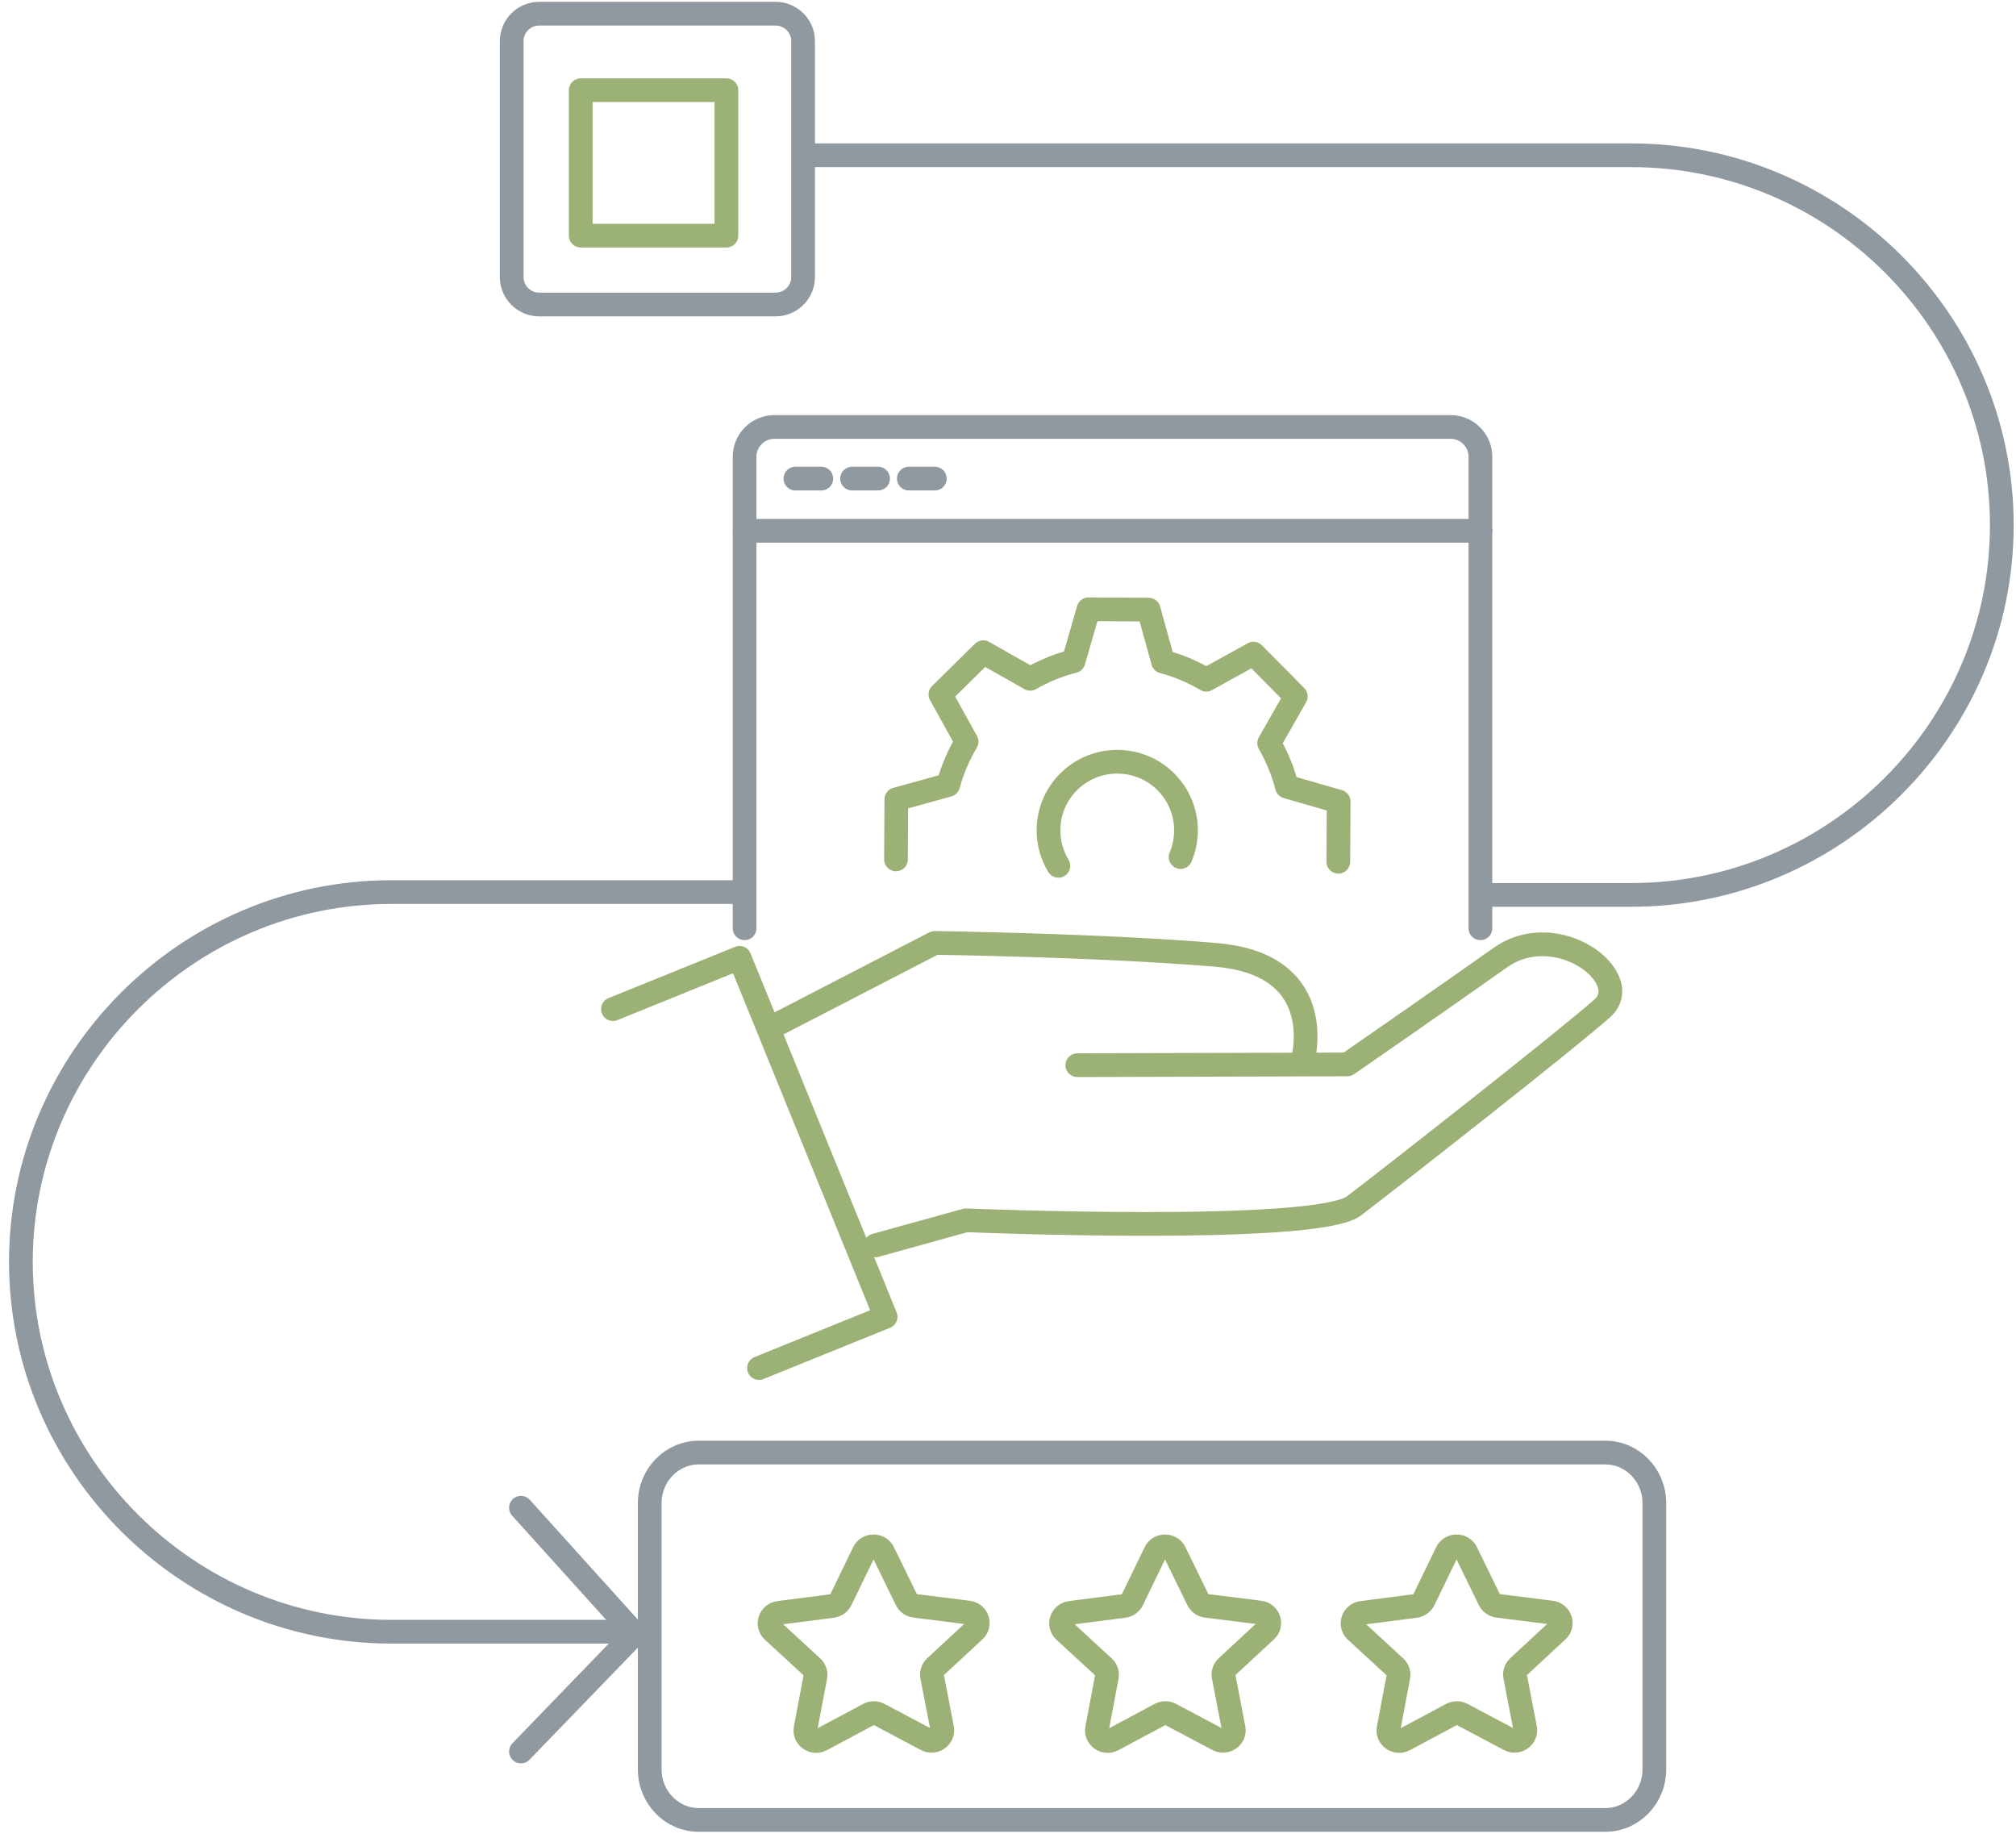
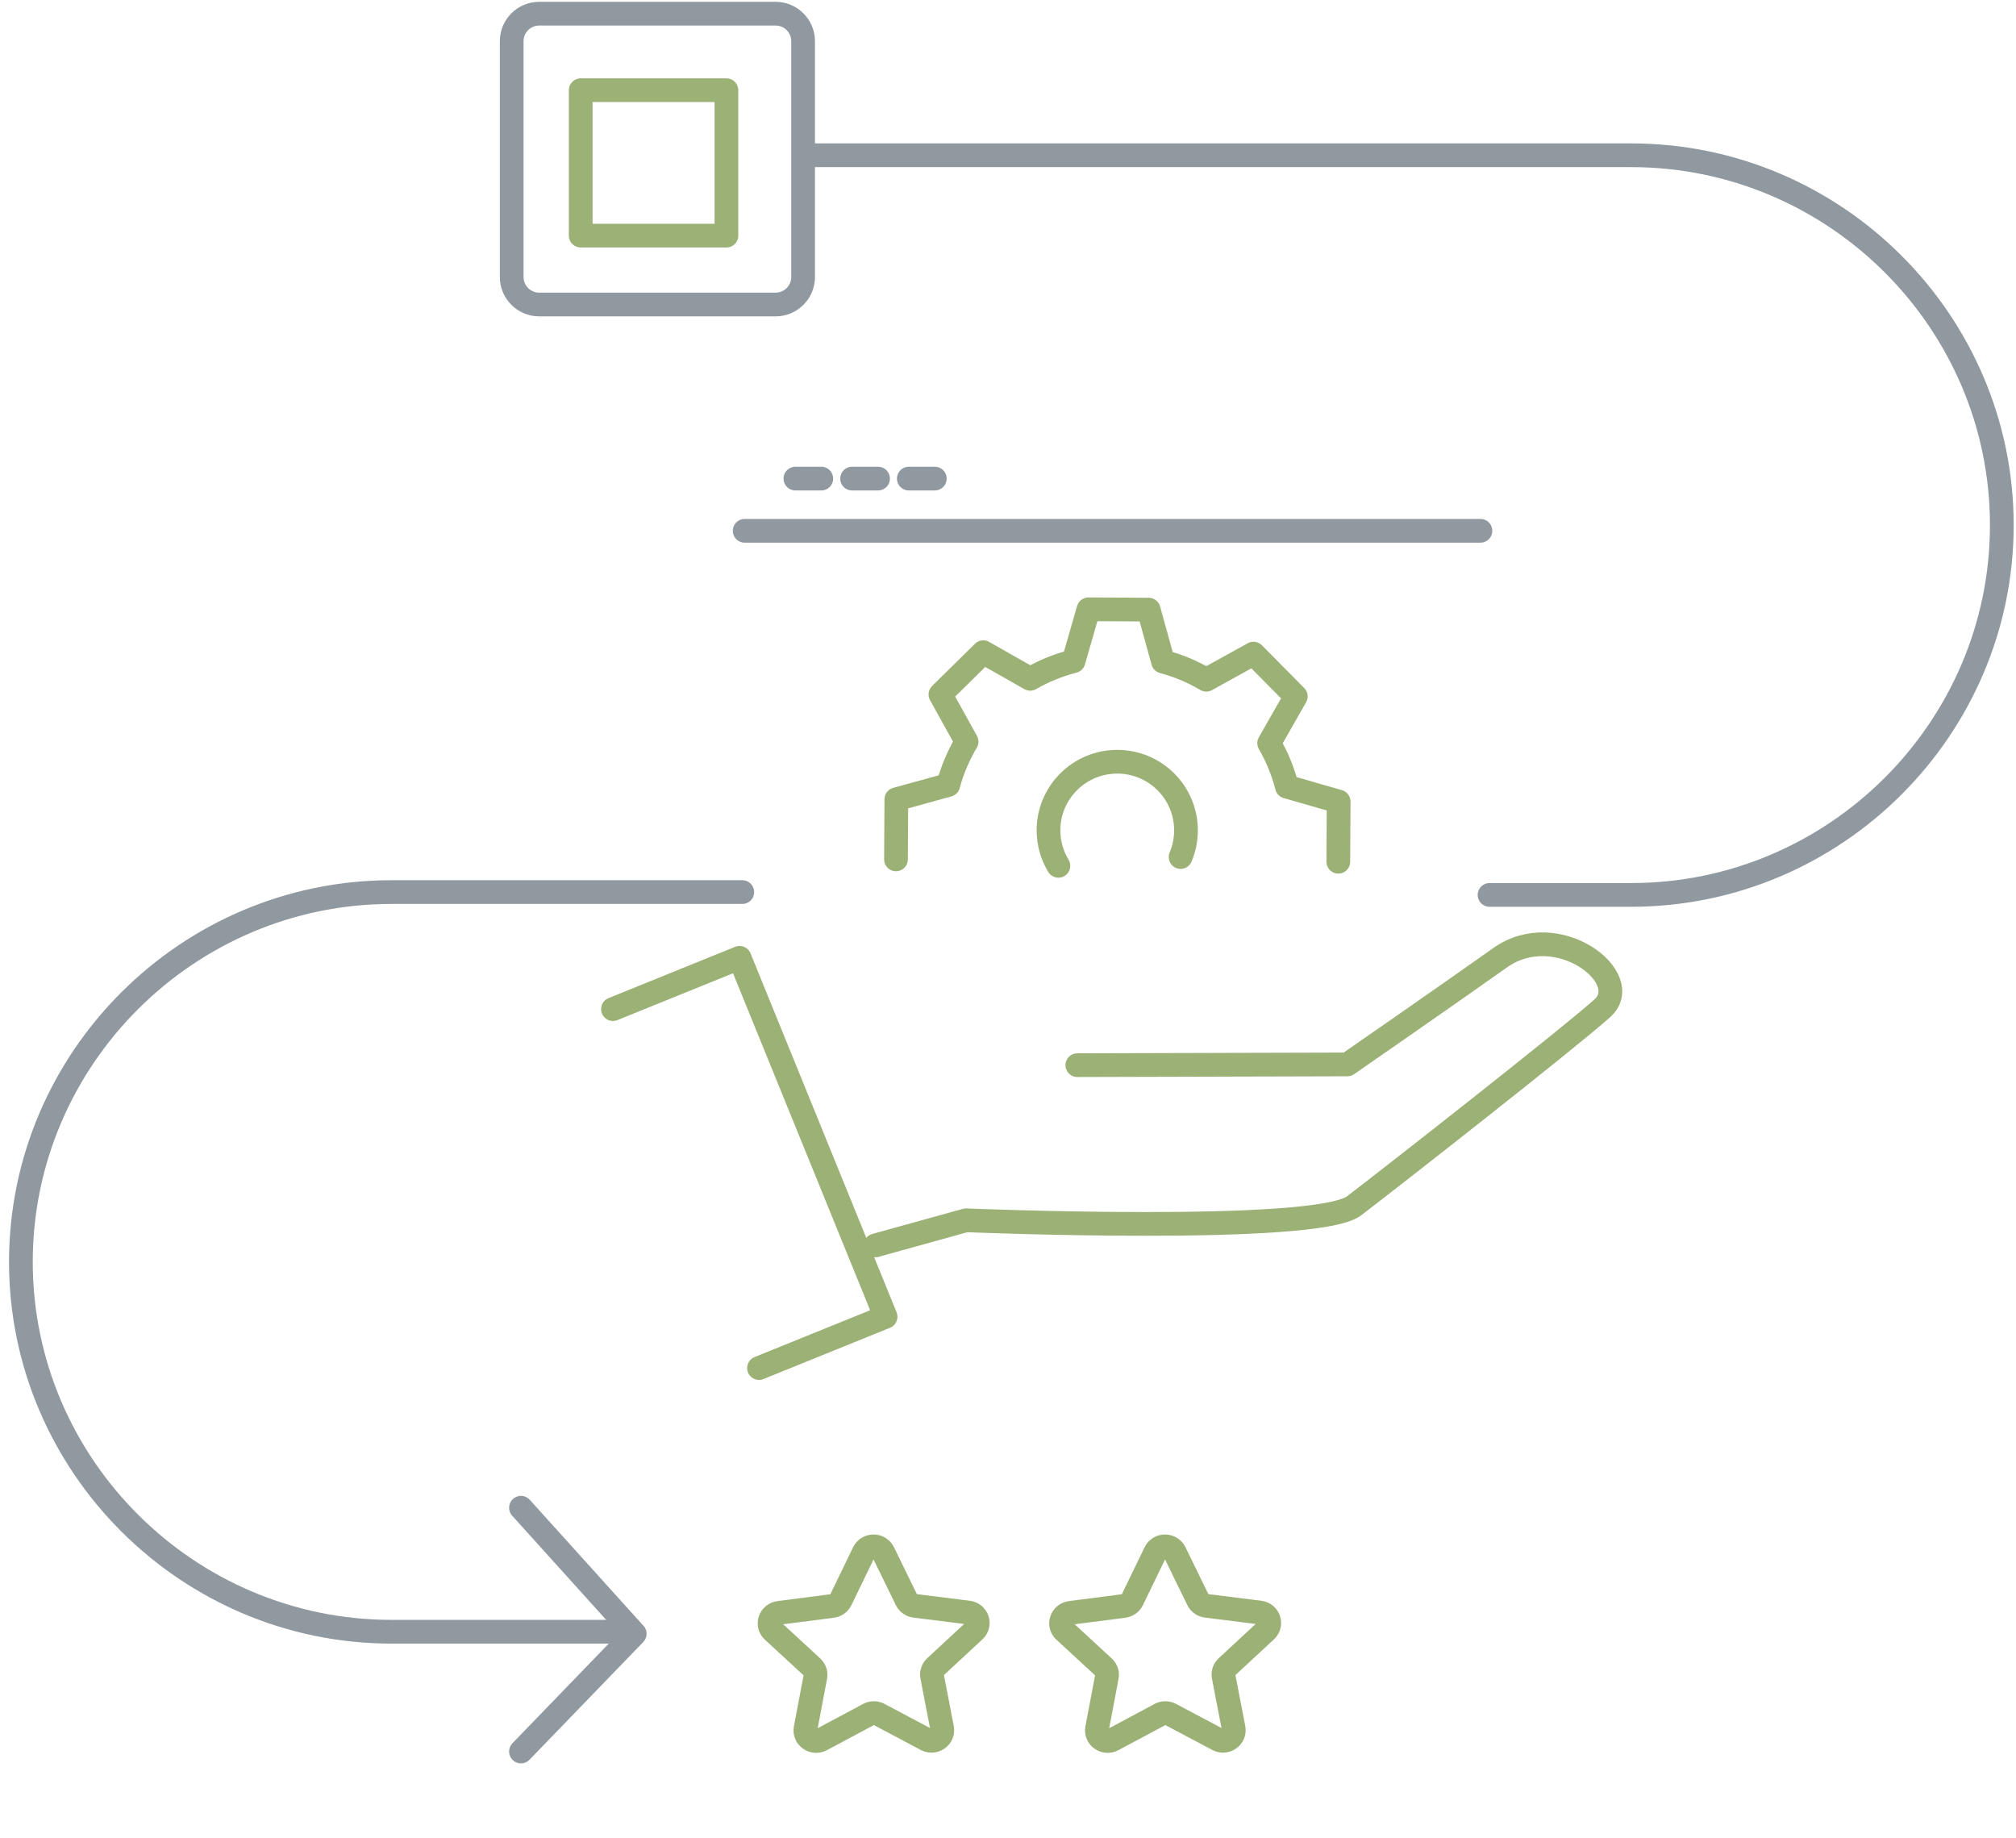
<svg xmlns="http://www.w3.org/2000/svg" width="170" height="155" viewBox="0 0 170 155" fill="none">
  <path d="M125.606 75.455H137.557C154.745 75.455 168.804 61.426 168.804 44.273C168.804 27.12 154.745 13.091 137.557 13.091H68.518" stroke="#9098A0" stroke-width="2" stroke-linecap="round" stroke-linejoin="round" />
  <path d="M62.594 75.216H33.009C15.821 75.216 1.762 89.245 1.762 106.398C1.762 123.551 15.821 137.58 33.009 137.58H51.827" stroke="#9098A0" stroke-width="2" stroke-linecap="round" stroke-linejoin="round" />
  <path d="M65.399 1.153H45.473C44.189 1.153 43.149 2.191 43.149 3.472V23.356C43.149 24.637 44.189 25.675 45.473 25.675H65.399C66.682 25.675 67.722 24.637 67.722 23.356V3.472C67.722 2.191 66.682 1.153 65.399 1.153Z" stroke="#9098A0" stroke-width="2" stroke-linecap="round" stroke-linejoin="round" />
-   <path d="M135.366 122.473H58.926C56.641 122.473 54.789 124.381 54.789 126.736V149.185C54.789 151.54 56.641 153.448 58.926 153.448H135.366C137.651 153.448 139.503 151.54 139.503 149.185V126.736C139.503 124.381 137.651 122.473 135.366 122.473Z" stroke="#9098A0" stroke-width="2" stroke-linecap="round" stroke-linejoin="round" />
  <path d="M78.602 141.357L79.445 145.721C79.587 146.457 78.791 147.024 78.116 146.667L74.121 144.549C73.849 144.405 73.521 144.405 73.25 144.551L69.261 146.683C68.588 147.043 67.79 146.477 67.93 145.741L68.757 141.374C68.813 141.076 68.712 140.772 68.487 140.565L65.18 137.518C64.621 137.005 64.924 136.088 65.685 135.989L70.191 135.408C70.497 135.368 70.762 135.179 70.894 134.906L72.839 130.891C73.166 130.214 74.152 130.212 74.483 130.889L76.441 134.897C76.575 135.169 76.84 135.357 77.147 135.396L81.656 135.961C82.416 136.057 82.722 136.973 82.166 137.488L78.87 140.545C78.646 140.754 78.545 141.058 78.602 141.355V141.357Z" stroke="#9CB175" stroke-width="2" stroke-linecap="round" stroke-linejoin="round" />
  <path d="M103.183 141.357L104.026 145.721C104.168 146.457 103.372 147.024 102.697 146.667L98.702 144.549C98.43 144.405 98.103 144.405 97.831 144.551L93.842 146.683C93.169 147.043 92.371 146.477 92.511 145.741L93.338 141.374C93.394 141.076 93.293 140.772 93.068 140.565L89.761 137.518C89.202 137.005 89.505 136.088 90.266 135.989L94.772 135.408C95.078 135.368 95.343 135.179 95.475 134.906L97.42 130.891C97.747 130.214 98.733 130.212 99.064 130.889L101.022 134.897C101.156 135.169 101.421 135.357 101.728 135.396L106.237 135.961C106.997 136.057 107.303 136.973 106.747 137.488L103.451 140.545C103.227 140.754 103.126 141.058 103.183 141.355V141.357Z" stroke="#9CB175" stroke-width="2" stroke-linecap="round" stroke-linejoin="round" />
-   <path d="M127.765 141.357L128.607 145.721C128.749 146.457 127.953 147.024 127.279 146.667L123.283 144.549C123.011 144.405 122.684 144.405 122.412 144.551L118.423 146.683C117.75 147.043 116.953 146.477 117.092 145.741L117.92 141.374C117.976 141.076 117.875 140.772 117.649 140.565L114.342 137.518C113.784 137.005 114.087 136.088 114.847 135.989L119.353 135.408C119.659 135.368 119.924 135.179 120.057 134.906L122.001 130.891C122.329 130.214 123.315 130.212 123.645 130.889L125.603 134.897C125.737 135.169 126.002 135.357 126.309 135.396L130.818 135.961C131.578 136.057 131.884 136.973 131.329 137.488L128.032 140.545C127.808 140.754 127.707 141.058 127.765 141.355V141.357Z" stroke="#9CB175" stroke-width="2" stroke-linecap="round" stroke-linejoin="round" />
  <path d="M43.931 127.126L53.522 137.754L43.931 147.679" stroke="#9098A0" stroke-width="2" stroke-linecap="round" stroke-linejoin="round" />
  <path d="M61.256 7.606H48.969V19.867H61.256V7.606Z" stroke="#9CB175" stroke-width="2" stroke-linecap="round" stroke-linejoin="round" />
  <path d="M73.851 105.006H73.823L81.458 102.89C81.458 102.89 110.973 104.11 114.183 101.669C117.393 99.221 132.288 87.553 135.116 85.013C137.944 82.473 131.313 77.337 126.498 80.752C121.684 84.166 113.617 89.747 113.617 89.747L90.846 89.81" stroke="#9CB175" stroke-width="2" stroke-linecap="round" stroke-linejoin="round" />
-   <path d="M65.156 86.565L78.821 79.503C78.821 79.503 92.72 79.686 102.532 80.512C112.345 81.337 109.8 89.669 109.8 89.669" stroke="#9CB175" stroke-width="2" stroke-linecap="round" stroke-linejoin="round" />
  <path d="M51.688 85.084L62.363 80.759L74.678 111.024L64.003 115.349" stroke="#9CB175" stroke-width="2" stroke-linecap="round" stroke-linejoin="round" />
-   <path d="M124.837 78.268V38.504C124.837 37.129 123.706 36 122.328 36H65.297C63.919 36 62.788 37.129 62.788 38.504V78.268" stroke="#9098A0" stroke-width="2" stroke-linecap="round" stroke-linejoin="round" />
  <path d="M62.795 44.755H124.837" stroke="#9098A0" stroke-width="2" stroke-linecap="round" stroke-linejoin="round" />
  <path d="M67.072 40.353H69.256" stroke="#9098A0" stroke-width="2" stroke-linecap="round" stroke-linejoin="round" />
  <path d="M71.851 40.353H74.042" stroke="#9098A0" stroke-width="2" stroke-linecap="round" stroke-linejoin="round" />
  <path d="M76.637 40.353H78.829" stroke="#9098A0" stroke-width="2" stroke-linecap="round" stroke-linejoin="round" />
  <path d="M112.854 72.657L112.883 67.584L108.521 66.329C108.188 65.037 107.686 63.81 107.022 62.66L109.27 58.716L105.7 55.111L101.72 57.312C100.574 56.635 99.351 56.12 98.072 55.782L96.863 51.401L91.787 51.372L90.529 55.746C89.242 56.078 88.019 56.572 86.874 57.235L82.915 54.991L79.302 58.554L81.508 62.533C80.829 63.683 80.306 64.903 79.96 66.187L75.584 67.394L75.555 72.459" stroke="#9CB175" stroke-width="2" stroke-linecap="round" stroke-linejoin="round" />
  <path d="M89.249 73.002C88.719 72.128 88.415 71.105 88.415 70.011C88.415 66.815 91.009 64.226 94.212 64.226C97.414 64.226 100.009 66.815 100.009 70.011C100.009 70.808 99.846 71.57 99.556 72.262" stroke="#9CB175" stroke-width="2" stroke-linecap="round" stroke-linejoin="round" />
</svg>